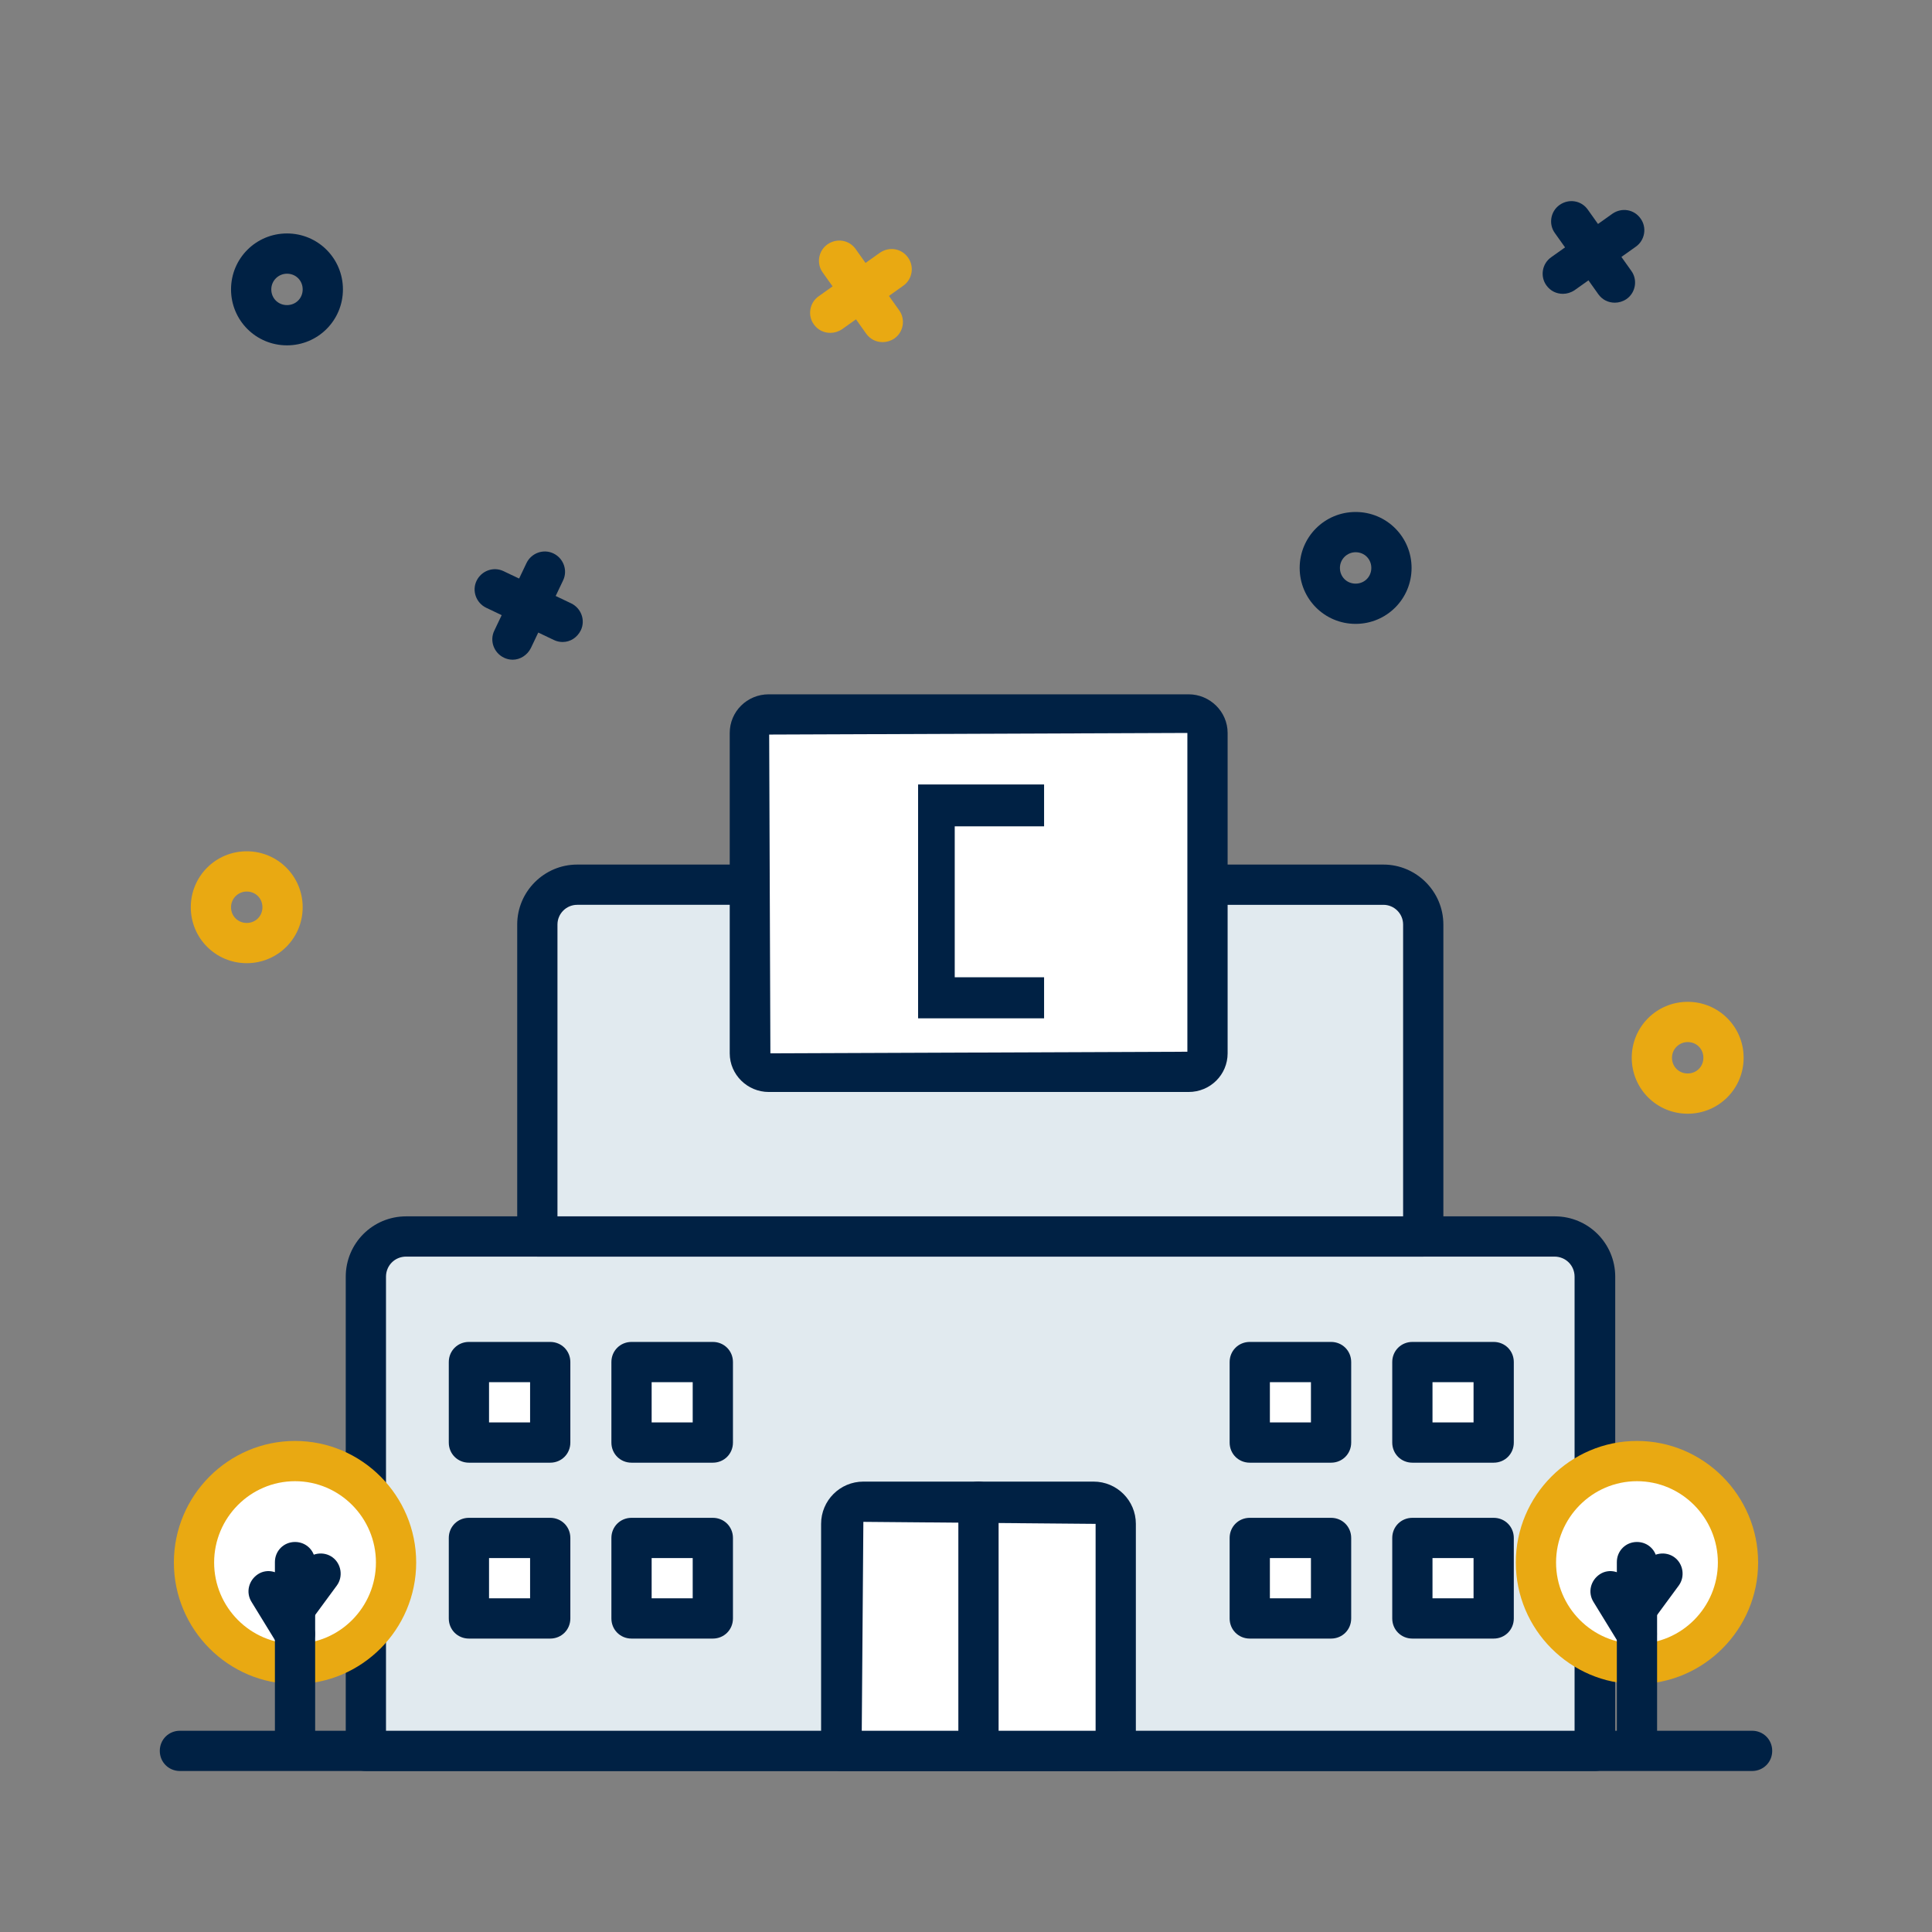
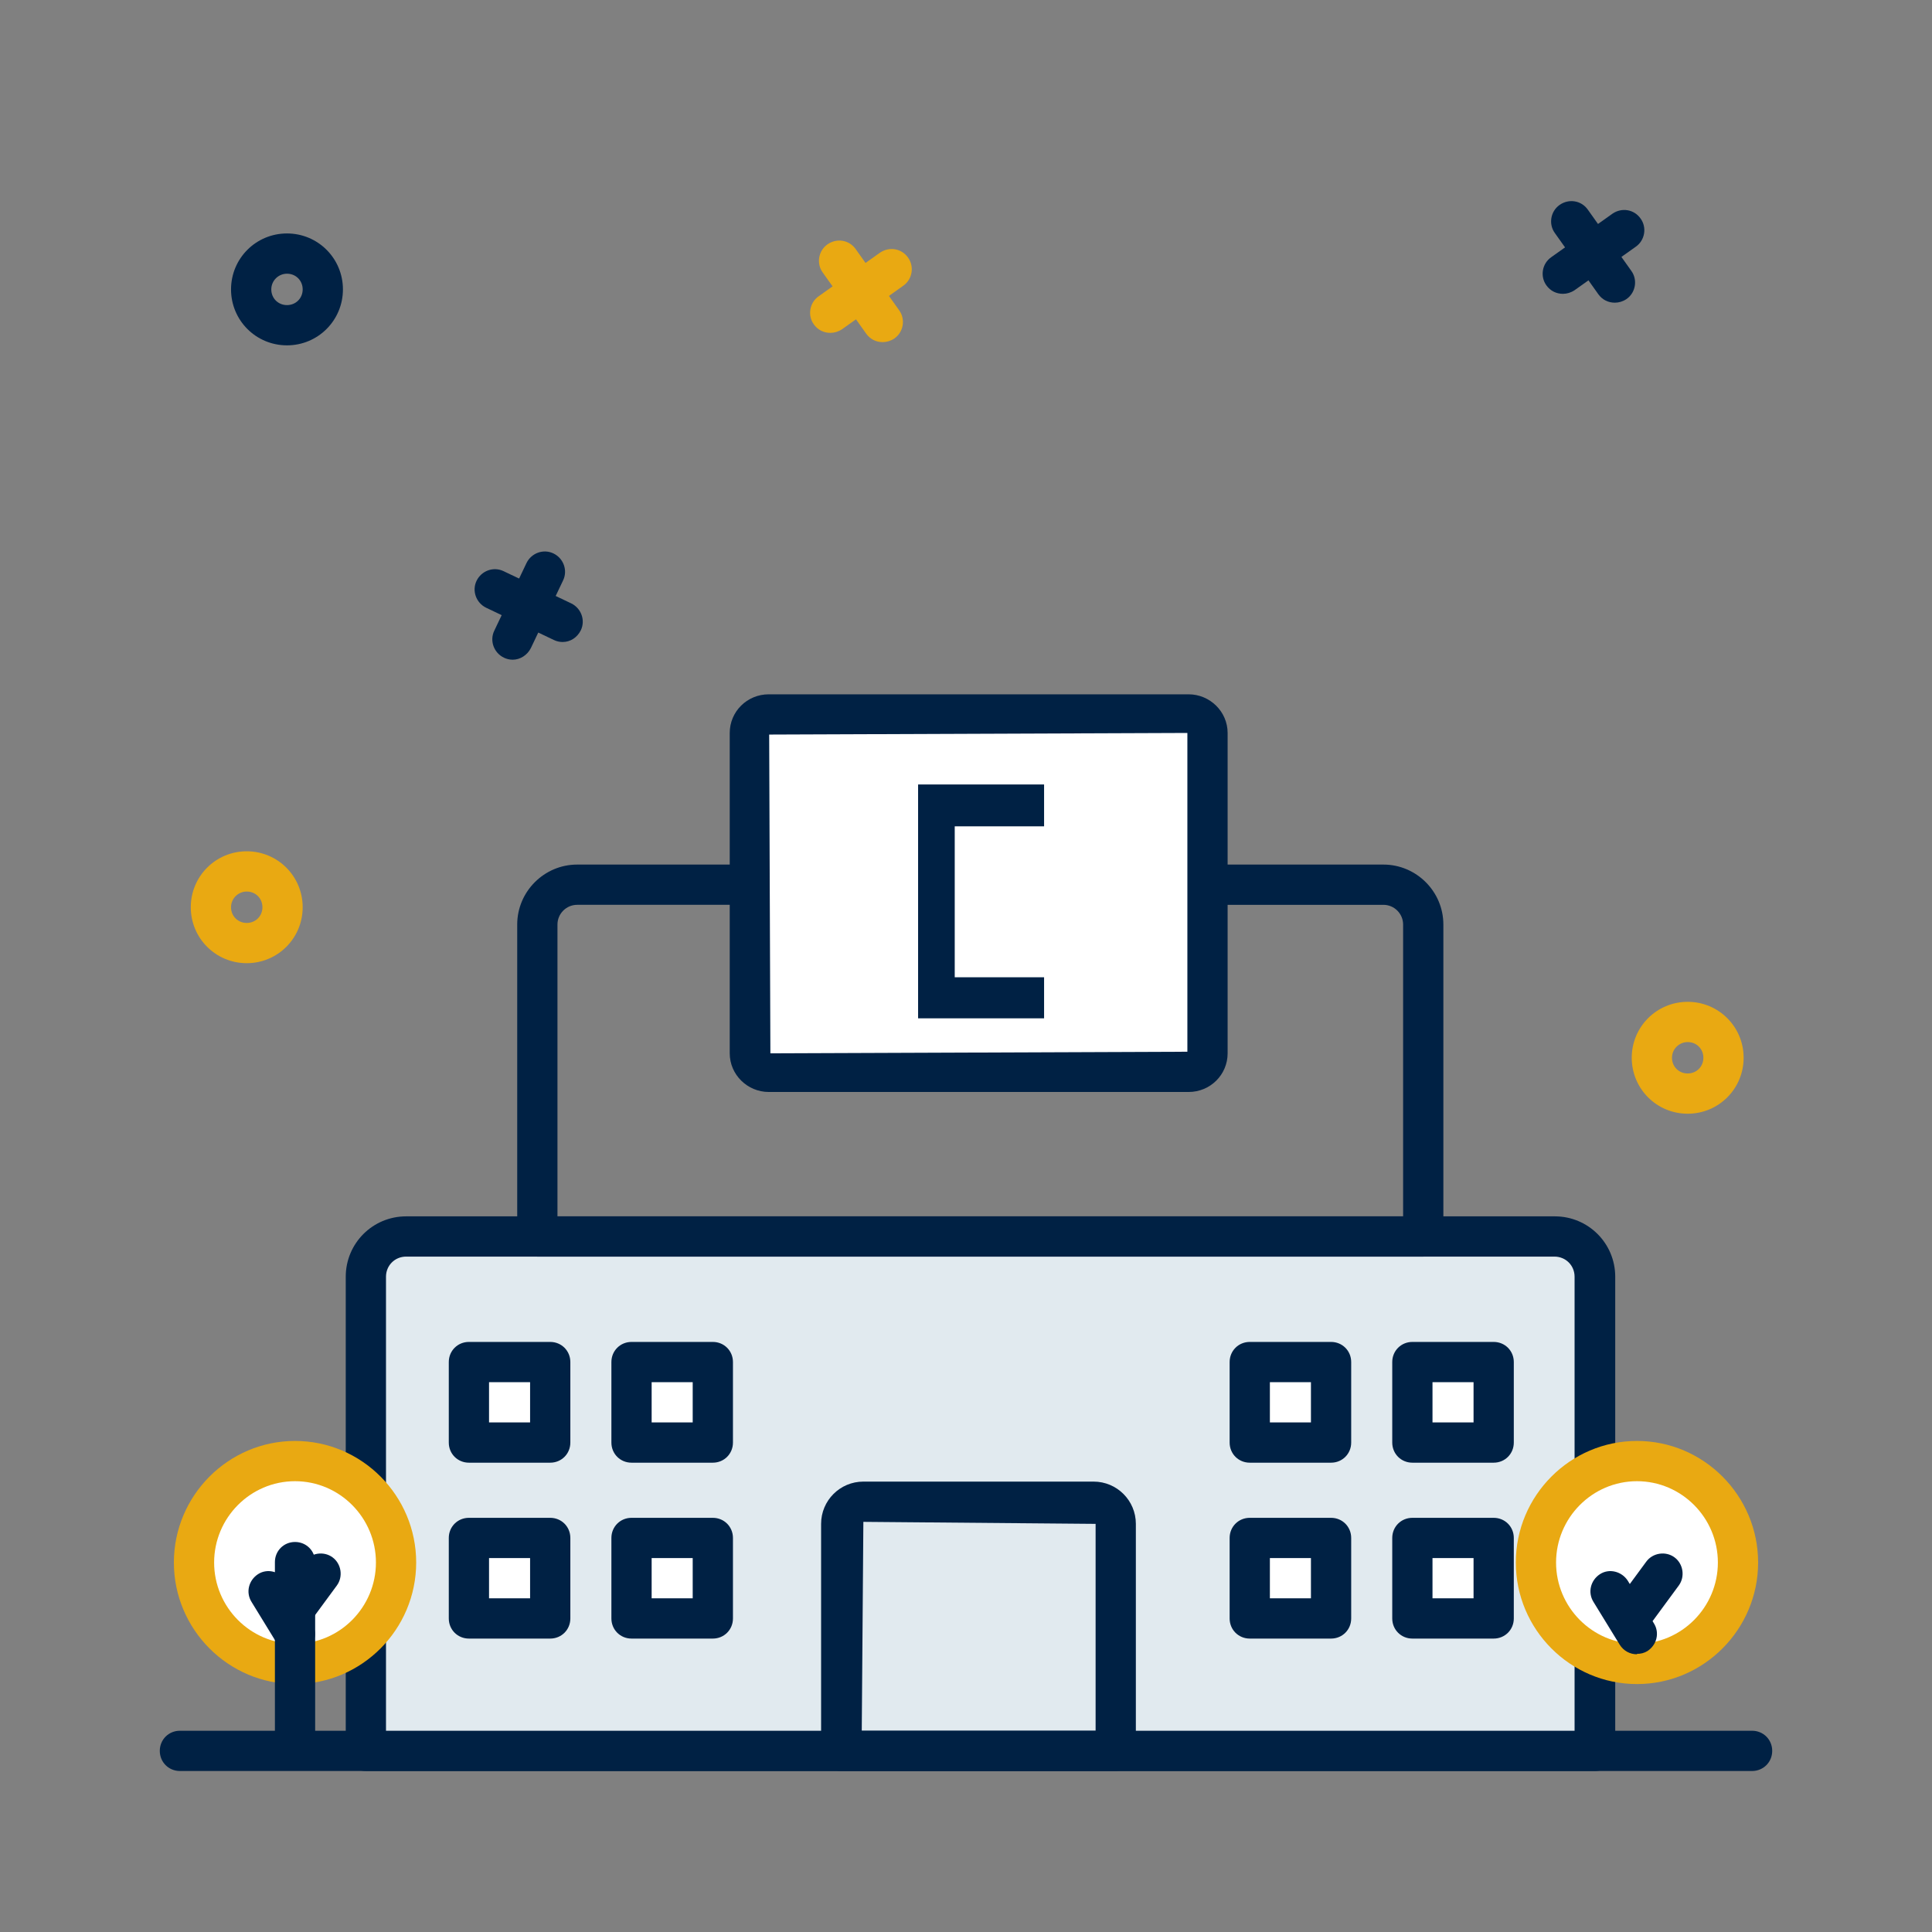
<svg xmlns="http://www.w3.org/2000/svg" id="expanded_icons" viewBox="0 0 48 48">
  <rect x="0" y="0" width="48" height="48" fill="#808080" stroke="none" />
  <defs>
    <style>
      .cls-1 {
        fill: #fff;
      }

      .cls-2 {
        fill: #002144;
      }

      .cls-3 {
        fill: #e9a912;
      }

      .cls-4 {
        fill: #e1eaef;
      }
    </style>
  </defs>
  <g id="centros">
    <path class="cls-2" d="m43.53,44H4.47c-.28,0-.5-.22-.5-.5s.22-.5.5-.5h39.06c.28,0,.5.22.5.5s-.22.5-.5.5Z" />
    <path class="cls-2" d="m7.13,8.58c-.77,0-1.39-.62-1.39-1.39s.62-1.39,1.39-1.39,1.39.62,1.39,1.39-.62,1.39-1.39,1.39Zm0-1.78c-.21,0-.39.17-.39.39s.17.39.39.39.39-.17.39-.39-.17-.39-.39-.39Z" />
-     <path class="cls-2" d="m33.68,15.5c-.77,0-1.39-.62-1.39-1.39s.62-1.39,1.39-1.39,1.39.62,1.39,1.39-.62,1.39-1.39,1.39Zm0-1.78c-.21,0-.39.17-.39.39s.17.39.39.39.39-.17.39-.39-.17-.39-.39-.39Z" />
    <path class="cls-3" d="m41.93,27.67c-.77,0-1.39-.62-1.39-1.39s.62-1.39,1.39-1.39,1.39.62,1.39,1.39-.62,1.39-1.39,1.39Zm0-1.78c-.21,0-.39.17-.39.39s.17.39.39.39.39-.17.39-.39-.17-.39-.39-.39Z" />
    <path class="cls-3" d="m6.13,23.93c-.77,0-1.39-.62-1.39-1.39s.62-1.39,1.39-1.39,1.39.62,1.39,1.39-.62,1.39-1.39,1.39Zm0-1.78c-.21,0-.39.17-.39.39s.17.39.39.39.39-.17.39-.39-.17-.39-.39-.39Z" />
    <g>
      <path class="cls-2" d="m13.97,15.95c-.07,0-.15-.02-.21-.05l-1.68-.8c-.25-.12-.36-.42-.24-.67.12-.25.42-.36.67-.24l1.68.8c.25.12.36.42.24.67-.09.18-.26.29-.45.29Z" />
      <path class="cls-2" d="m12.73,16.39c-.07,0-.15-.02-.21-.05-.25-.12-.36-.42-.24-.67l.8-1.68c.12-.25.42-.36.67-.24.25.12.36.42.24.67l-.8,1.68c-.09.18-.27.29-.45.29Z" />
    </g>
    <g>
      <path class="cls-3" d="m21.93,8.5c-.16,0-.31-.07-.41-.21l-1.08-1.52c-.16-.22-.11-.54.12-.7.23-.16.54-.11.7.12l1.08,1.52c.16.22.11.54-.12.7-.09.06-.19.09-.29.09Z" />
      <path class="cls-3" d="m20.63,8.27c-.16,0-.31-.07-.41-.21-.16-.22-.11-.54.12-.7l1.52-1.08c.23-.16.54-.11.7.12.16.22.11.54-.12.7l-1.52,1.08c-.09.06-.19.09-.29.09Z" />
    </g>
    <g>
      <path class="cls-2" d="m40.12,7.52c-.16,0-.31-.07-.41-.21l-1.08-1.52c-.16-.22-.11-.54.12-.7.23-.16.54-.11.7.12l1.08,1.52c.16.22.11.54-.12.7-.09.06-.19.09-.29.09Z" />
      <path class="cls-2" d="m38.83,7.3c-.16,0-.31-.07-.41-.21-.16-.22-.11-.54.12-.7l1.52-1.08c.23-.16.54-.11.7.12.16.22.11.54-.12.7l-1.52,1.08c-.09.06-.19.09-.29.09Z" />
    </g>
    <g>
      <g>
        <g>
          <path class="cls-4" d="m10.09,30.72h28.54c.55,0,1,.45,1,1v11.78H9.09v-11.78c0-.55.45-1,1-1Z" />
          <path class="cls-2" d="m39.62,44H9.09c-.28,0-.5-.22-.5-.5v-11.78c0-.83.67-1.5,1.5-1.5h28.54c.83,0,1.5.67,1.5,1.5v11.78c0,.28-.22.5-.5.5Zm-30.04-1h29.54v-11.28c0-.28-.22-.5-.5-.5H10.09c-.28,0-.5.22-.5.5v11.28Z" />
        </g>
        <g>
          <g>
-             <path class="cls-1" d="m21.46,37.31h5.72c.3,0,.55.25.55.55v5.64h-6.82v-5.64c0-.3.25-.55.55-.55Z" />
            <path class="cls-2" d="m27.72,44h-6.82c-.28,0-.5-.22-.5-.5v-5.64c0-.58.47-1.05,1.05-1.05h5.72c.58,0,1.05.47,1.05,1.05v5.64c0,.28-.22.5-.5.5Zm-6.31-1h5.81v-5.14l-5.77-.05-.04,5.19Z" />
          </g>
-           <path class="cls-2" d="m24.31,43.73c-.28,0-.5-.22-.5-.5v-5.92c0-.28.22-.5.5-.5s.5.22.5.5v5.92c0,.28-.22.5-.5.5Z" />
        </g>
        <g>
          <g>
            <rect class="cls-1" x="15.7" y="33.83" width="2" height="2.02" transform="translate(51.54 18.15) rotate(90)" />
            <path class="cls-2" d="m17.71,36.34h-2.02c-.28,0-.5-.22-.5-.5v-2c0-.28.22-.5.5-.5h2.02c.28,0,.5.22.5.5v2c0,.28-.22.5-.5.5Zm-1.52-1h1.02v-1h-1.02v1Z" />
          </g>
          <g>
            <rect class="cls-1" x="15.7" y="38.2" width="2" height="2.02" transform="translate(55.91 22.51) rotate(90)" />
            <path class="cls-2" d="m17.71,40.71h-2.02c-.28,0-.5-.22-.5-.5v-2c0-.28.22-.5.5-.5h2.02c.28,0,.5.22.5.5v2c0,.28-.22.5-.5.5Zm-1.52-1h1.02v-1h-1.02v1Z" />
          </g>
          <g>
            <rect class="cls-1" x="11.66" y="33.83" width="2" height="2.02" transform="translate(47.5 22.19) rotate(90)" />
            <path class="cls-2" d="m13.67,36.34h-2.02c-.28,0-.5-.22-.5-.5v-2c0-.28.22-.5.5-.5h2.02c.28,0,.5.22.5.5v2c0,.28-.22.5-.5.5Zm-1.52-1h1.02v-1h-1.02v1Z" />
          </g>
          <g>
            <rect class="cls-1" x="11.66" y="38.2" width="2" height="2.02" transform="translate(51.87 26.55) rotate(90)" />
            <path class="cls-2" d="m13.67,40.71h-2.02c-.28,0-.5-.22-.5-.5v-2c0-.28.22-.5.5-.5h2.02c.28,0,.5.22.5.5v2c0,.28-.22.5-.5.5Zm-1.52-1h1.02v-1h-1.02v1Z" />
          </g>
        </g>
        <g>
          <g>
            <rect class="cls-1" x="35.1" y="33.83" width="2" height="2.02" transform="translate(70.94 -1.25) rotate(90)" />
            <path class="cls-2" d="m37.11,36.34h-2.02c-.28,0-.5-.22-.5-.5v-2c0-.28.22-.5.5-.5h2.02c.28,0,.5.22.5.5v2c0,.28-.22.5-.5.5Zm-1.52-1h1.02v-1h-1.02v1Z" />
          </g>
          <g>
            <rect class="cls-1" x="35.1" y="38.2" width="2" height="2.02" transform="translate(75.3 3.11) rotate(90)" />
            <path class="cls-2" d="m37.11,40.71h-2.02c-.28,0-.5-.22-.5-.5v-2c0-.28.22-.5.5-.5h2.02c.28,0,.5.22.5.5v2c0,.28-.22.5-.5.5Zm-1.52-1h1.02v-1h-1.02v1Z" />
          </g>
          <g>
            <rect class="cls-1" x="31.06" y="33.83" width="2" height="2.02" transform="translate(66.9 2.79) rotate(90)" />
            <path class="cls-2" d="m33.07,36.34h-2.02c-.28,0-.5-.22-.5-.5v-2c0-.28.22-.5.5-.5h2.02c.28,0,.5.22.5.5v2c0,.28-.22.5-.5.5Zm-1.52-1h1.02v-1h-1.02v1Z" />
          </g>
          <g>
            <rect class="cls-1" x="31.06" y="38.2" width="2" height="2.02" transform="translate(71.27 7.15) rotate(90)" />
            <path class="cls-2" d="m33.07,40.71h-2.02c-.28,0-.5-.22-.5-.5v-2c0-.28.22-.5.5-.5h2.02c.28,0,.5.22.5.5v2c0,.28-.22.5-.5.5Zm-1.52-1h1.02v-1h-1.02v1Z" />
          </g>
        </g>
        <g>
-           <path class="cls-4" d="m14.34,21.97h20.03c.55,0,.99.44.99.99v7.75H13.35v-7.75c0-.55.44-.99.99-.99Z" />
          <path class="cls-2" d="m35.36,31.22H13.35c-.28,0-.5-.22-.5-.5v-7.75c0-.82.67-1.49,1.49-1.49h20.03c.82,0,1.49.67,1.49,1.49v7.75c0,.28-.22.5-.5.5Zm-21.51-1h21.01v-7.25c0-.27-.22-.49-.49-.49H14.34c-.27,0-.49.22-.49.49v7.25Z" />
        </g>
        <g>
          <path class="cls-1" d="m29.53,26.63h-10.43c-.26,0-.47-.2-.47-.46v-7.96c0-.25.21-.46.47-.46h10.43c.26,0,.47.2.47.46v7.96c0,.25-.21.46-.47.46Z" />
          <path class="cls-2" d="m29.53,27.13h-10.43c-.53,0-.97-.43-.97-.96v-7.96c0-.53.43-.96.97-.96h10.43c.53,0,.97.43.97.96v7.96c0,.53-.43.96-.97.96Zm-.03-8.92l-10.39.04.03,7.92,10.36-.04v-7.92Z" />
        </g>
      </g>
      <polygon class="cls-2" points="25.94 25.3 25.94 24.28 23.72 24.28 23.72 20.53 25.94 20.53 25.94 19.49 22.81 19.49 22.81 25.3 25.94 25.3" />
    </g>
    <g>
      <g>
        <ellipse class="cls-1" cx="7.33" cy="38.82" rx="2.51" ry="2.52" />
        <path class="cls-3" d="m7.33,41.84c-1.66,0-3.01-1.36-3.01-3.02s1.35-3.02,3.01-3.02,3.01,1.36,3.01,3.02-1.35,3.02-3.01,3.02Zm0-5.04c-1.11,0-2.01.91-2.01,2.02s.9,2.02,2.01,2.02,2.01-.91,2.01-2.02-.9-2.02-2.01-2.02Z" />
      </g>
      <path class="cls-2" d="m7.33,43.64c-.28,0-.5-.22-.5-.5v-4.33c0-.28.22-.5.5-.5s.5.22.5.5v4.33c0,.28-.22.5-.5.5Z" />
      <g>
        <line class="cls-1" x1="7.33" y1="39.97" x2="7.98" y2="39.1" />
        <path class="cls-2" d="m7.33,40.47c-.1,0-.21-.03-.3-.1-.22-.16-.27-.48-.11-.7l.64-.87c.16-.22.48-.27.7-.11.22.16.27.48.11.7l-.64.87c-.1.13-.25.2-.4.2Z" />
      </g>
      <g>
        <line class="cls-1" x1="7.33" y1="40.6" x2="6.68" y2="39.54" />
        <path class="cls-2" d="m7.33,41.1c-.17,0-.33-.08-.43-.24l-.65-1.06c-.15-.24-.07-.54.16-.69.23-.15.54-.07.69.16l.65,1.06c.15.24.07.54-.16.69-.08.05-.17.07-.26.07Z" />
      </g>
    </g>
    <g>
      <g>
        <ellipse class="cls-1" cx="40.67" cy="38.82" rx="2.51" ry="2.52" />
        <path class="cls-3" d="m40.67,41.84c-1.66,0-3.01-1.36-3.01-3.02s1.35-3.02,3.01-3.02,3.01,1.36,3.01,3.02-1.35,3.02-3.01,3.02Zm0-5.04c-1.11,0-2.01.91-2.01,2.02s.9,2.02,2.01,2.02,2.01-.91,2.01-2.02-.9-2.02-2.01-2.02Z" />
      </g>
-       <path class="cls-2" d="m40.67,43.64c-.28,0-.5-.22-.5-.5v-4.33c0-.28.22-.5.5-.5s.5.22.5.5v4.33c0,.28-.22.5-.5.5Z" />
      <g>
        <line class="cls-1" x1="40.67" y1="39.97" x2="41.31" y2="39.1" />
        <path class="cls-2" d="m40.67,40.47c-.1,0-.21-.03-.3-.1-.22-.16-.27-.48-.11-.7l.64-.87c.16-.22.48-.27.7-.11.22.16.27.48.11.7l-.64.87c-.1.13-.25.2-.4.2Z" />
      </g>
      <g>
        <line class="cls-1" x1="40.67" y1="40.6" x2="40.01" y2="39.54" />
        <path class="cls-2" d="m40.67,41.1c-.17,0-.33-.08-.43-.24l-.65-1.06c-.15-.24-.07-.54.16-.69.23-.15.54-.07.69.16l.65,1.06c.15.24.07.54-.16.69-.08.05-.17.07-.26.07Z" />
      </g>
    </g>
  </g>
</svg>